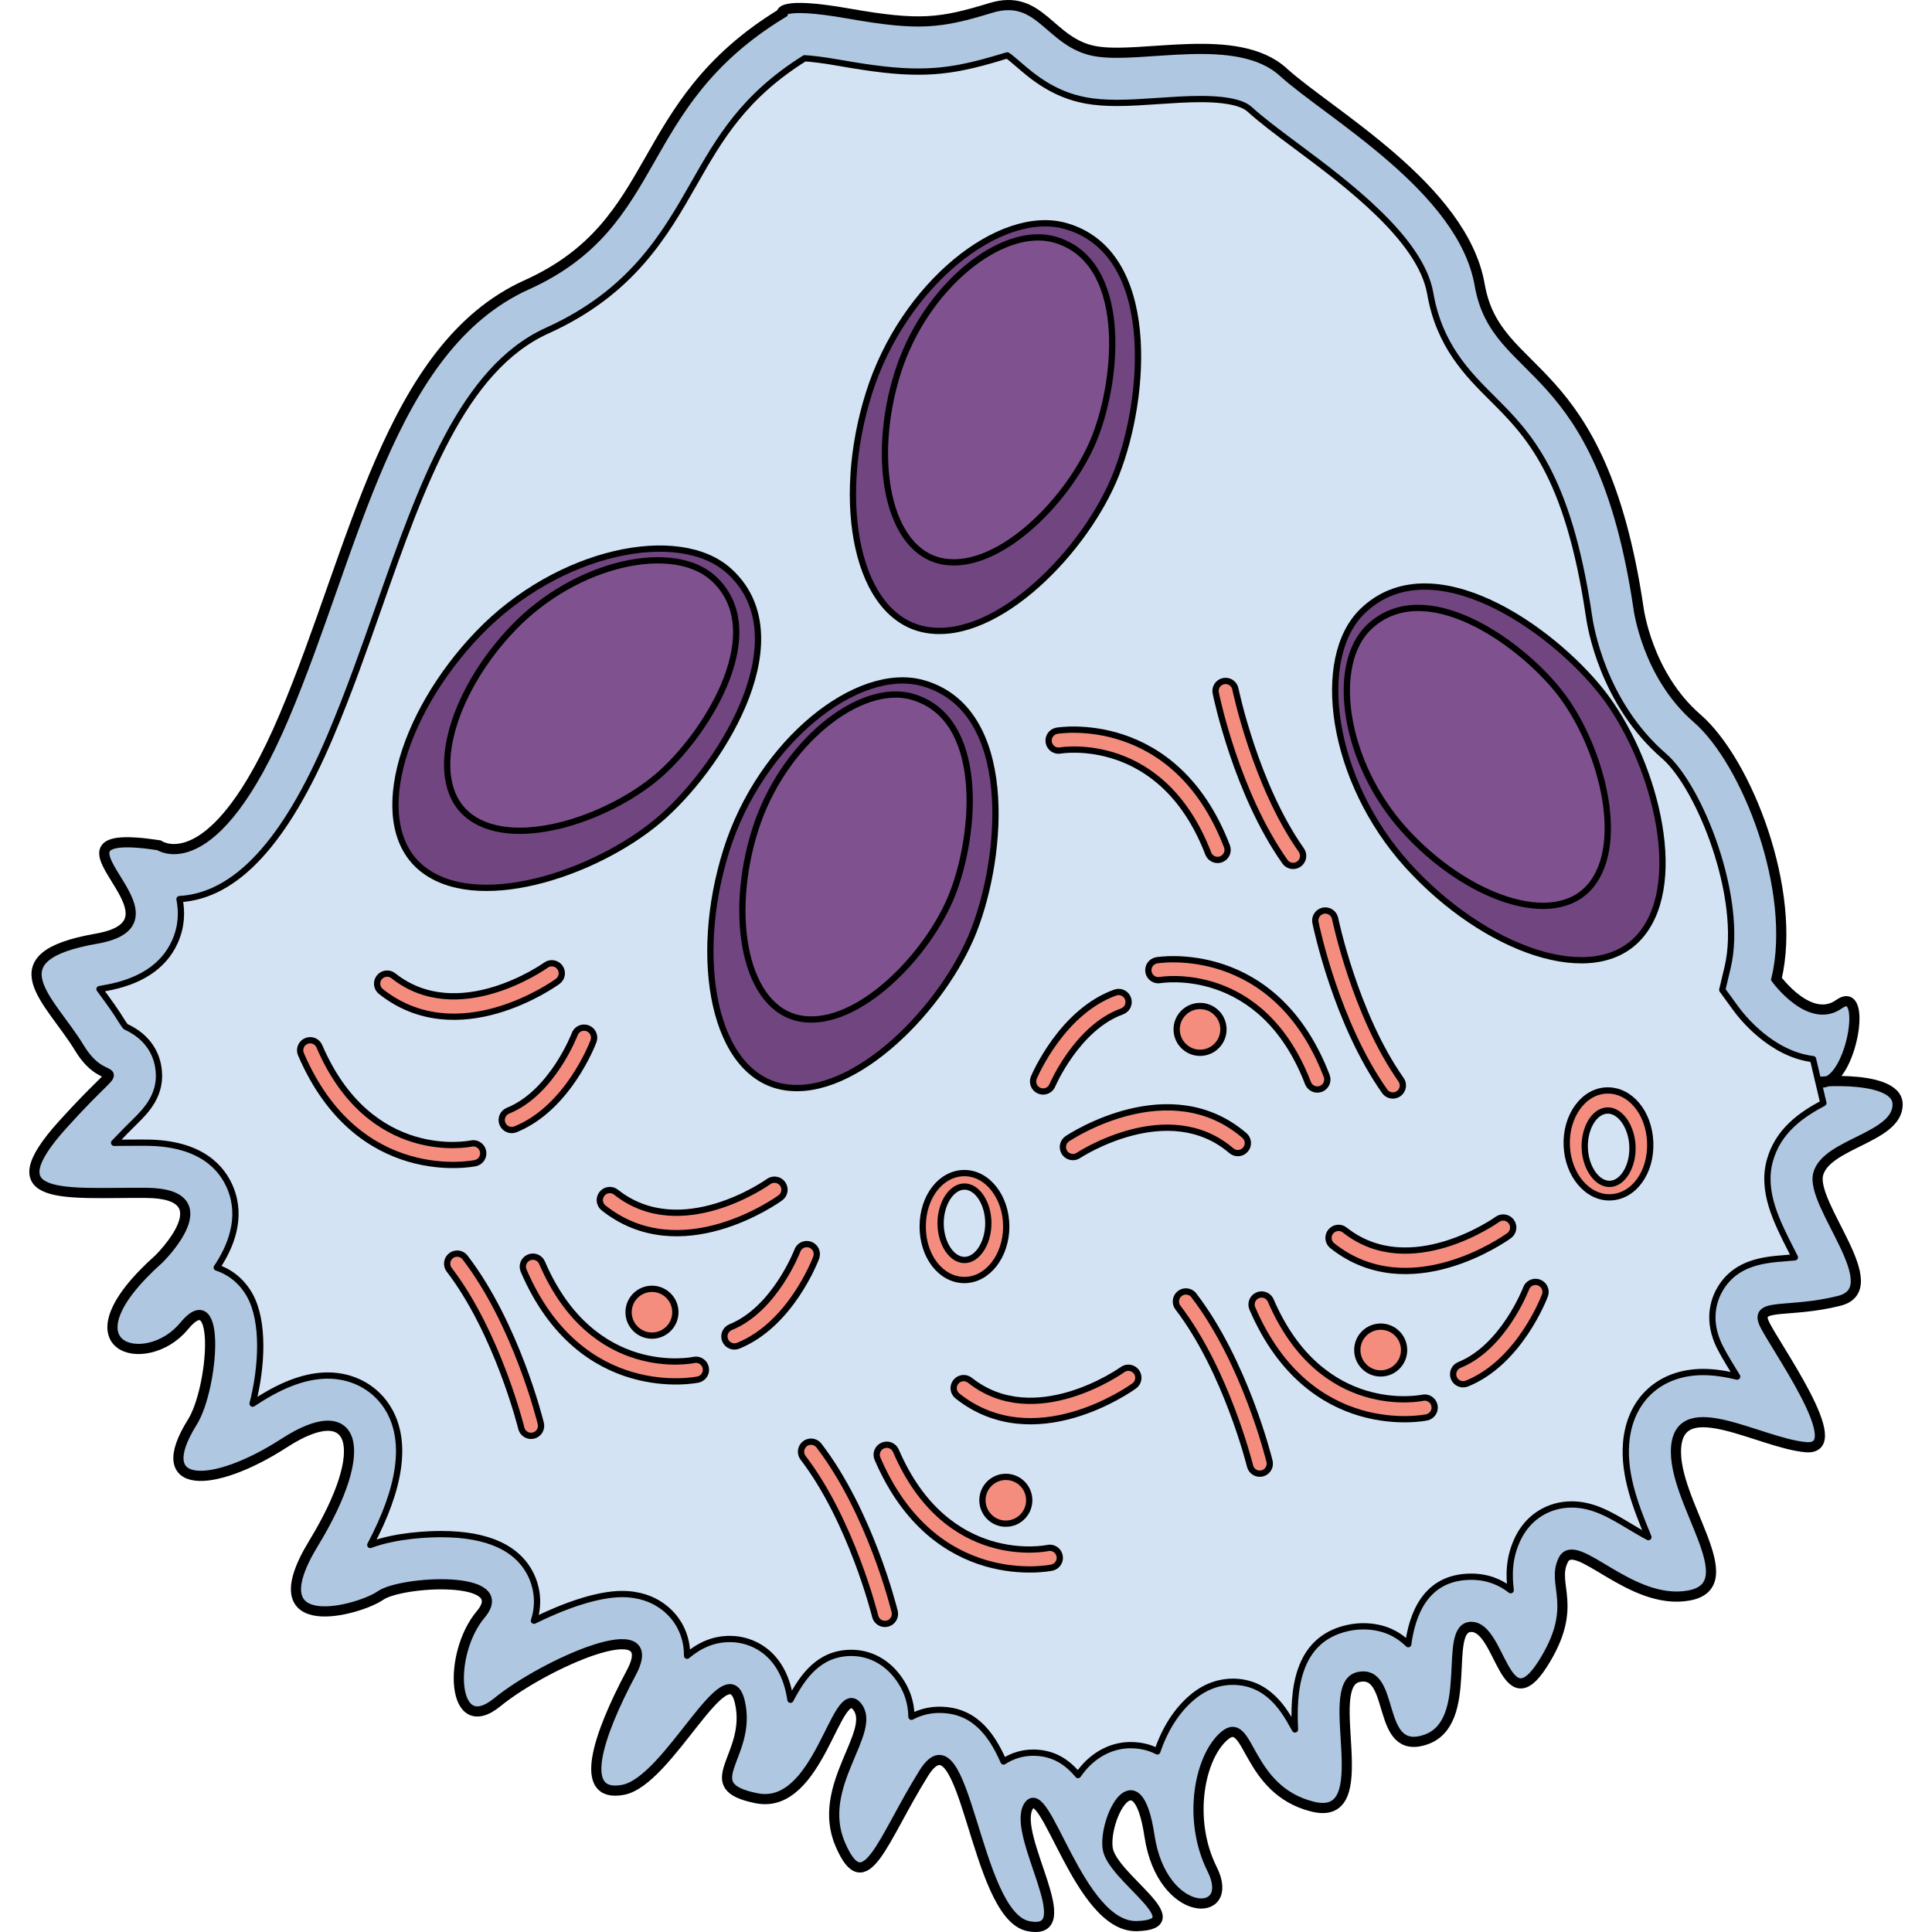
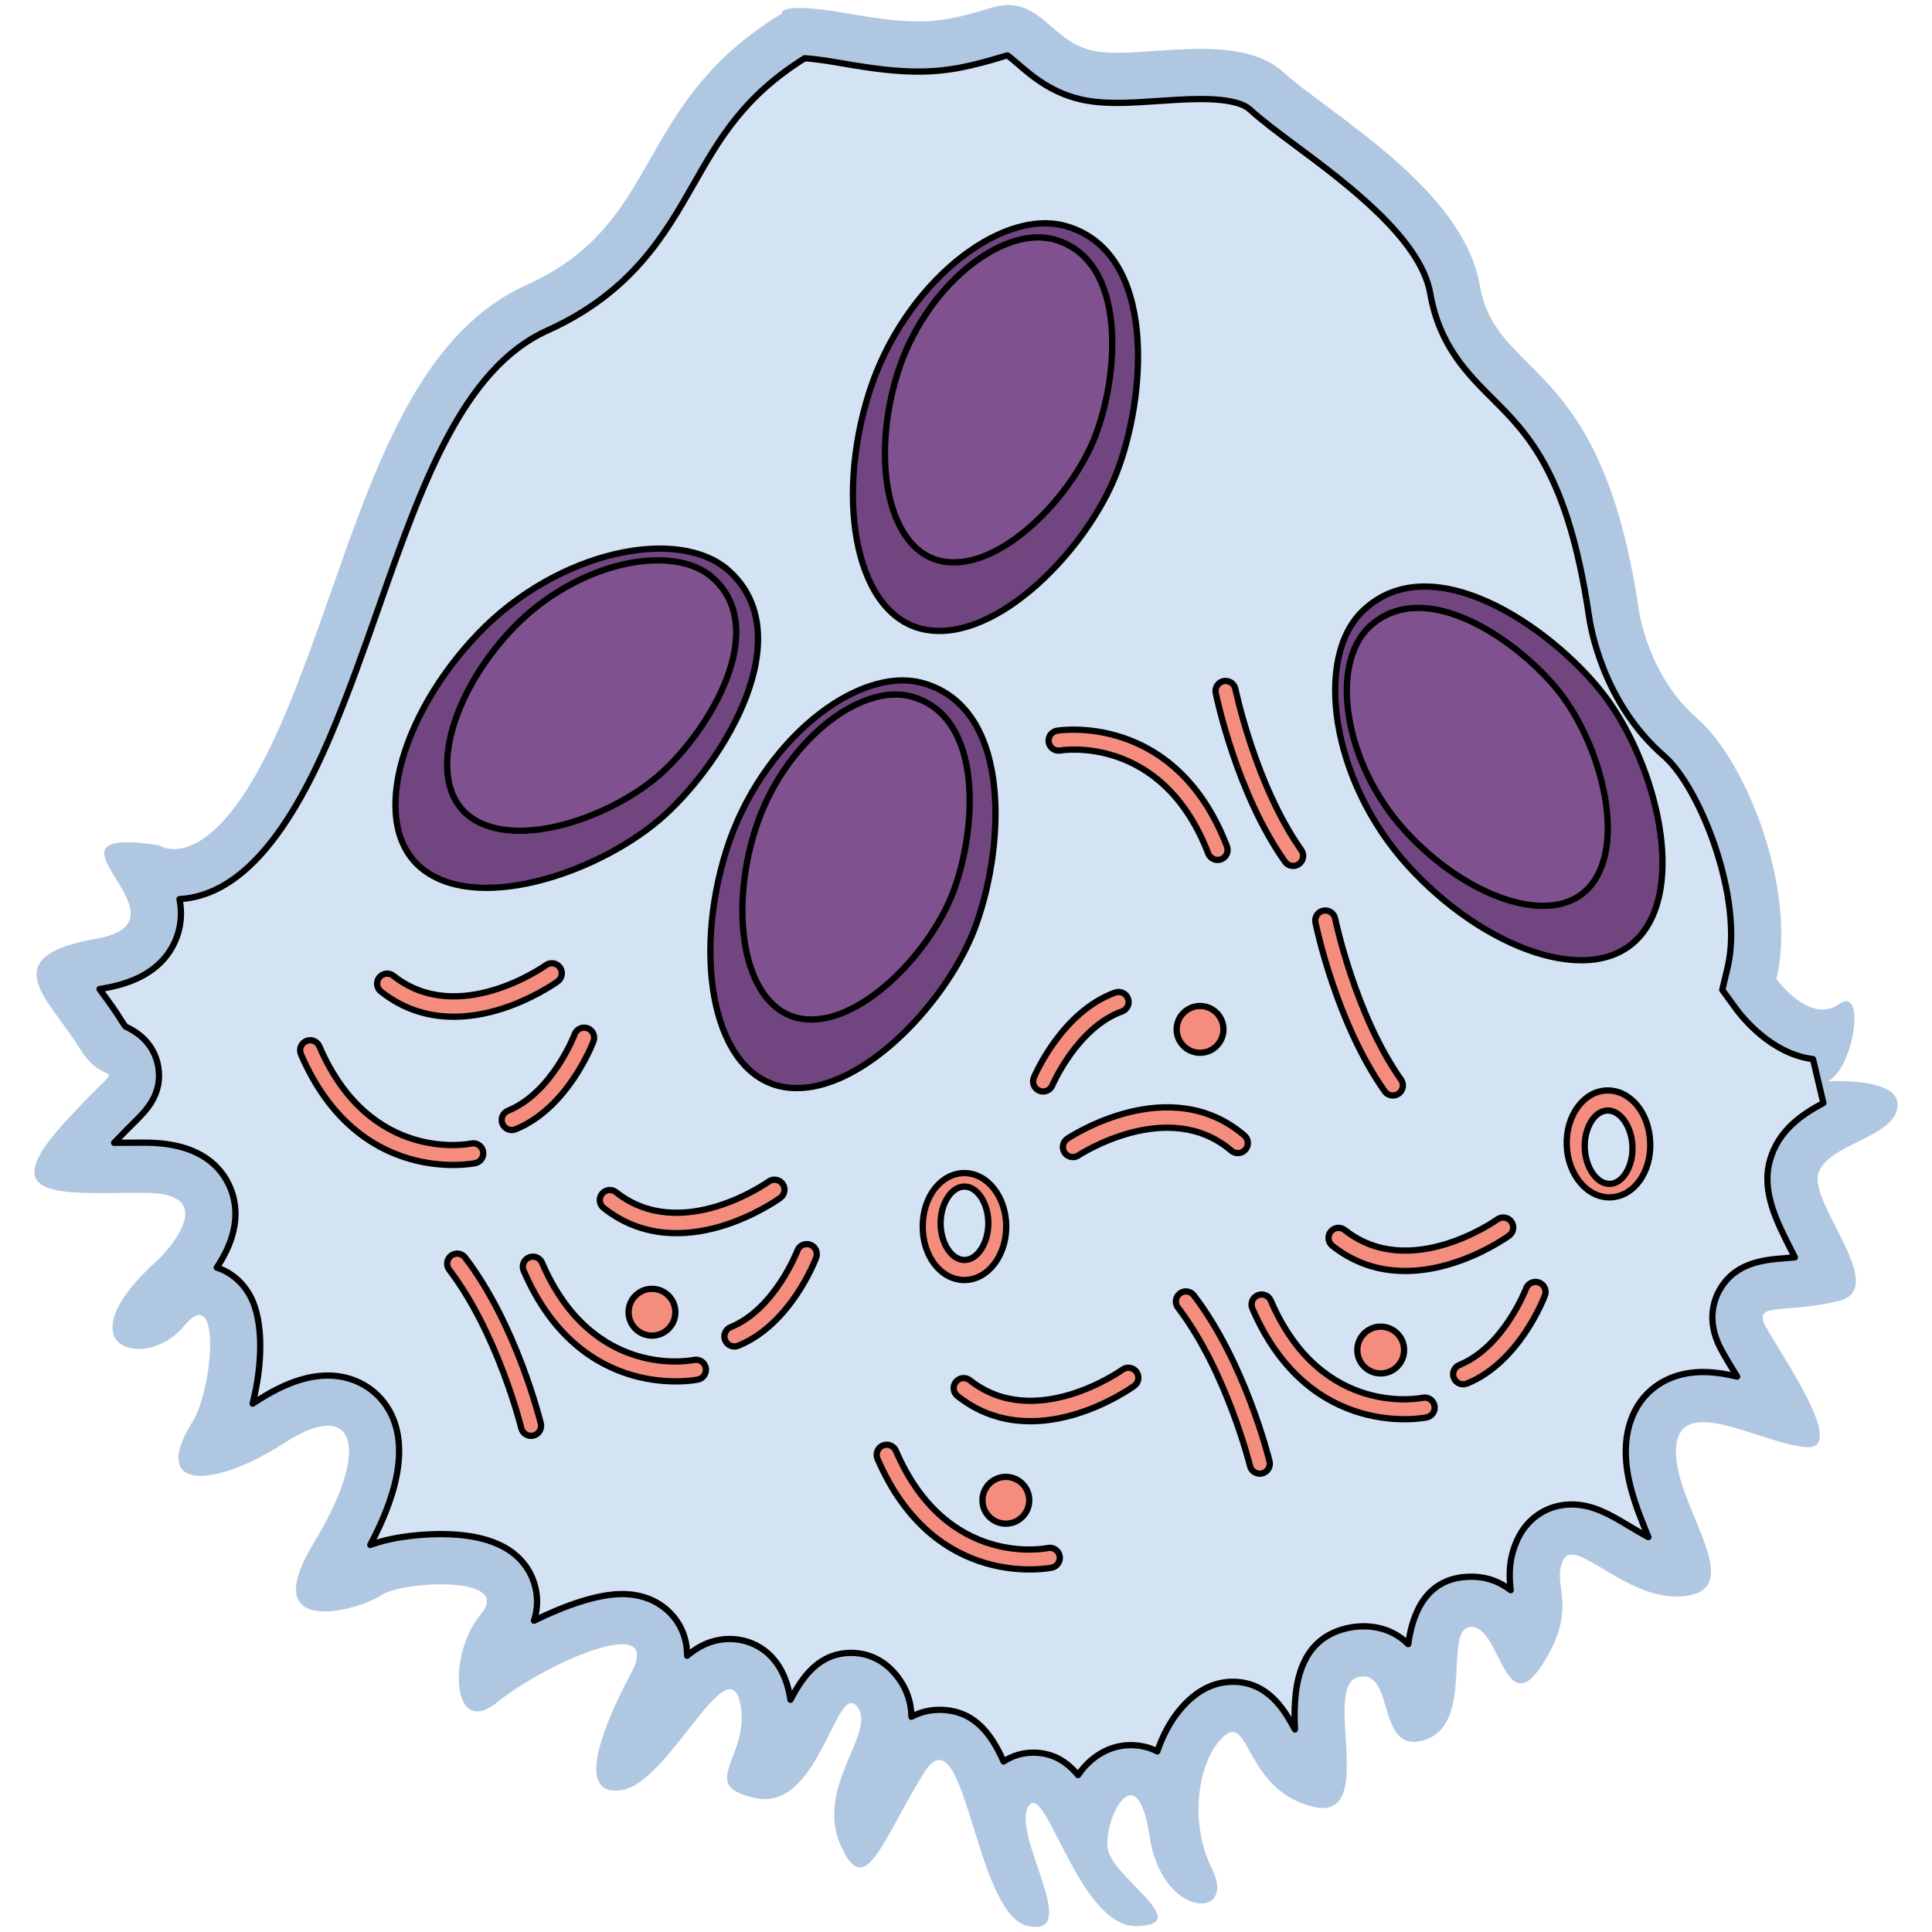
<svg xmlns="http://www.w3.org/2000/svg" version="1.1" id="Layer_1" width="800px" height="800px" viewBox="0 0 224.112 231.123" enable-background="new 0 0 224.112 231.123" xml:space="preserve">
  <g>
    <path fill="#B0C7E1" d="M15.505,101.116c0,0,6.5,4.629,15-15.433s12.5-44.156,29-51.609s12.5-21.453,30.5-32.453c0,0-0.5-1.5,8,0   s11,1.167,17-0.667s7,4.167,12.5,5.167s17-2.5,22.5,2.5s21.5,13.906,23.5,25.453s14.5,8.273,19,38.66c0,0,1,7.988,7,13.188   s12,20.699,9.5,31.199c0,0,4,5.5,7.5,3s1.5,9.256-2,9.378s9-1.378,9,2.622s-8.5,4.645-9.5,8.322s8.5,13.678,2.5,15.178   s-10,0.225-9,2.612s10.5,15.388,5,14.888s-15-6.473-15.5,0.014s8.5,16.49,1.5,17.738s-13.5-7.252-15-4.252s2,5.5-2.5,12.5   s-5-4.5-8.5-4.5s0.5,11.5-5.5,13.5s-3.5-8.5-8-7.5s2.5,17.5-5.5,15.5s-7.5-11-10.5-8.5s-4.5,10-1.5,16s-6,6-7.5-4s-5.5-2-5,1.5   s10.5,9.09,3.5,9.295s-11-17.795-13-14.295s6.5,15.594,0,14.297s-7.5-26.297-12.5-18.297s-7,15.5-10,8.5s4.5-13.5,2-16.5   s-4.5,12.5-12,11s-0.5-5-2-11.5s-8.5,9.5-14,10.5s-3-6.5,1-14s-10.5-1-16,3.5s-6-5.748-2-10.5s-9.5-3.996-12-2.248   s-15,5.248-8-6.252s5-17.5-3.5-12s-16.146,5.732-11-2.5c2.5-4,3.5-16.953-1-11.477s-15,2.676-3-8.04c0,0,8-7.823-1.5-7.903   s-18.5,1.229-10-8.176s5.5-3.377,2-9.141s-10.5-10.91,2-13.087S-0.995,98.612,15.505,101.116z" />
-     <path fill="none" stroke="#000000" stroke-width="1.216" stroke-miterlimit="10" d="M15.505,101.116c0,0,6.5,4.629,15-15.433   s12.5-44.156,29-51.609s12.5-21.453,30.5-32.453c0,0-0.5-1.5,8,0s11,1.167,17-0.667s7,4.167,12.5,5.167s17-2.5,22.5,2.5   s21.5,13.906,23.5,25.453s14.5,8.273,19,38.66c0,0,1,7.988,7,13.188s12,20.699,9.5,31.199c0,0,4,5.5,7.5,3s1.5,9.256-2,9.378   s9-1.378,9,2.622s-8.5,4.645-9.5,8.322s8.5,13.678,2.5,15.178s-10,0.225-9,2.612s10.5,15.388,5,14.888s-15-6.473-15.5,0.014   s8.5,16.49,1.5,17.738s-13.5-7.252-15-4.252s2,5.5-2.5,12.5s-5-4.5-8.5-4.5s0.5,11.5-5.5,13.5s-3.5-8.5-8-7.5s2.5,17.5-5.5,15.5   s-7.5-11-10.5-8.5s-4.5,10-1.5,16s-6,6-7.5-4s-5.5-2-5,1.5s10.5,9.09,3.5,9.295s-11-17.795-13-14.295s6.5,15.594,0,14.297   s-7.5-26.297-12.5-18.297s-7,15.5-10,8.5s4.5-13.5,2-16.5s-4.5,12.5-12,11s-0.5-5-2-11.5s-8.5,9.5-14,10.5s-3-6.5,1-14   s-10.5-1-16,3.5s-6-5.748-2-10.5s-9.5-3.996-12-2.248s-15,5.248-8-6.252s5-17.5-3.5-12s-16.146,5.732-11-2.5   c2.5-4,3.5-16.953-1-11.477s-15,2.676-3-8.04c0,0,8-7.823-1.5-7.903s-18.5,1.229-10-8.176s5.5-3.377,2-9.141s-10.5-10.91,2-13.087   S-0.995,98.612,15.505,101.116z" />
    <path fill="#D3E3F4" stroke="#000000" stroke-width="0.75" stroke-linecap="round" stroke-linejoin="round" stroke-miterlimit="10" d="   M125.458,212.35c-1.341-1.608-2.999-2.681-5.373-2.681c-1.277,0-2.493,0.373-3.536,1.056c-1.571-3.583-3.725-6.18-7.685-6.18   c-0.956,0-2.121,0.189-3.332,0.83c-0.03-1.697-0.54-3.442-1.918-5.096c-1.368-1.642-3.238-2.546-5.267-2.546   c-3.883,0-5.839,2.85-7.29,5.608c-0.055-0.351-0.123-0.708-0.206-1.071c-1.055-4.57-4.326-6.199-7.035-6.199   c-2.009,0-3.628,0.759-5.127,2.002c0.02-1.621-0.463-2.897-1.021-3.826c-0.641-1.068-2.583-3.553-6.762-3.553   c-2.938,0-6.872,1.386-10.534,3.192c0.793-2.425,0.129-4.426-0.301-5.349c-1.547-3.326-5.183-5.013-10.804-5.013   c-1.352,0-5.296,0.111-8.475,1.297c3.641-6.877,4.404-12.277,2.266-16.083c-1.473-2.619-4.217-4.183-7.343-4.183   c-2.554,0-5.324,0.989-8.472,3.026c-0.179,0.116-0.355,0.228-0.53,0.336c1.13-4.413,1.413-9.81-0.329-12.952   c-0.904-1.632-2.313-2.794-3.96-3.327c1.699-2.528,3.063-5.95,1.65-9.458c-0.995-2.471-3.541-5.427-10.021-5.481l-1.012-0.004   c-0.8,0-1.591,0.007-2.364,0.014c-0.178,0.001-0.355,0.003-0.53,0.005c1.084-1.147,1.873-1.926,2.457-2.502   c1.347-1.328,3.382-3.335,2.816-6.62c-0.252-1.466-1.119-3.478-3.818-4.74l-0.075-0.036c-0.061-0.063-0.201-0.226-0.396-0.547   c-0.788-1.297-1.677-2.506-2.46-3.573c-0.086-0.117-0.178-0.242-0.272-0.371c0.197-0.039,0.408-0.078,0.633-0.117   c4.239-0.738,7.058-2.602,8.378-5.538c0.81-1.8,0.869-3.532,0.559-5.112c6.746-0.391,12.66-6.792,18.059-19.535   c2.146-5.064,4.002-10.341,5.797-15.444c5.148-14.635,10.011-28.458,20.148-33.038c10.116-4.57,14.06-11.483,17.538-17.583   c3.053-5.352,5.938-10.412,13.243-14.986c0.771,0.045,2.085,0.181,4.206,0.556c4.17,0.736,6.884,1.036,9.367,1.036   c3.614,0,6.454-0.658,10.43-1.873c0.104-0.032,0.185-0.052,0.244-0.064c0.314,0.202,0.875,0.687,1.301,1.055   c1.669,1.444,4.192,3.625,8.128,4.341c1.065,0.193,2.271,0.288,3.683,0.288c1.569,0,3.194-0.11,4.915-0.228   c1.693-0.115,3.445-0.234,5.082-0.234c3.74,0,5.25,0.658,5.857,1.21c1.484,1.35,3.405,2.781,5.629,4.438   c5.92,4.41,14.864,11.073,15.995,17.6c1.081,6.242,4.461,9.611,7.443,12.583c4.226,4.212,9.016,8.985,11.526,25.883   c0.186,1.392,1.662,10.522,9.013,16.892c4.251,3.684,9.559,17.021,7.593,25.275l-0.64,2.687l1.624,2.232   c0.692,0.951,4.199,5.433,9.232,6.052l1.239,5.255c-2.561,1.353-5.423,3.285-6.409,6.912c-1.002,3.685,0.813,7.247,2.566,10.692   c0.13,0.255,0.278,0.547,0.434,0.855c-0.392,0.036-0.771,0.066-1.137,0.096c-2.464,0.194-5.837,0.46-7.753,3.602   c-0.676,1.107-1.62,3.416-0.354,6.437c0.389,0.928,1.009,1.955,2.163,3.843c0.054,0.088,0.113,0.185,0.176,0.287   c-1.367-0.328-2.734-0.547-4.078-0.547c-5.194,0-8.809,3.353-9.209,8.54c-0.304,3.945,1.267,7.8,2.67,11.208   c-0.798-0.417-1.596-0.895-2.322-1.33c-2.211-1.325-4.3-2.576-6.854-2.576c-2.753,0-5.138,1.481-6.378,3.962   c-1.229,2.458-1.107,4.688-0.92,6.295c-1.221-0.95-2.758-1.611-4.714-1.611c-5.595,0-7.093,4.721-7.542,8.068   c-1.245-1.229-2.972-2.136-5.384-2.136c-0.617,0-1.248,0.07-1.876,0.21c-6.257,1.391-6.491,7.822-6.291,12.127   c-0.062-0.107-0.123-0.219-0.187-0.332c-1.043-1.878-2.983-5.373-7.269-5.373c-1.188,0-2.982,0.317-4.793,1.826   c-1.909,1.591-3.329,3.873-4.215,6.506c-1.072-0.557-2.18-0.748-3.193-0.748c-2.112,0-4.111,0.963-5.628,2.712   C125.895,211.75,125.67,212.042,125.458,212.35z" />
    <path fill="#714580" stroke="#000000" stroke-width="0.75" stroke-miterlimit="10" d="M83.728,68.317   c-6.01-5.463-20.506-2.411-29.976,7.426c-9.471,9.835-13.371,23.445-6.396,28.452c6.974,5.009,21.361-0.092,28.618-6.663   C83.23,90.961,92.226,76.039,83.728,68.317z" />
    <path fill="#7F528F" stroke="#000000" stroke-width="0.75" stroke-miterlimit="10" d="M81.816,69.172   c-4.793-4.354-16.349-1.921-23.898,5.921c-7.549,7.841-10.66,18.691-5.1,22.684c5.561,3.993,17.031-0.075,22.817-5.313   C81.421,87.227,88.592,75.329,81.816,69.172z" />
    <path fill="#714580" stroke="#000000" stroke-width="0.75" stroke-miterlimit="10" d="M106.923,81.729   c-7.813-2.215-19.435,6.972-23.533,19.996c-4.102,13.023-1.533,26.946,6.942,28.323c8.474,1.381,19.086-9.594,22.657-18.708   C116.561,102.227,117.971,84.86,106.923,81.729z" />
    <path fill="#7F528F" stroke="#000000" stroke-width="0.75" stroke-miterlimit="10" d="M105.593,83.346   c-6.23-1.765-15.494,5.56-18.763,15.942c-3.268,10.382-1.222,21.482,5.535,22.582c6.756,1.1,15.216-7.65,18.064-14.917   C113.277,99.688,114.4,85.842,105.593,83.346z" />
    <path fill="#714580" stroke="#000000" stroke-width="0.75" stroke-miterlimit="10" d="M123.977,27.041   c-7.813-2.215-19.435,6.972-23.533,19.996c-4.102,13.023-1.533,26.946,6.942,28.323c8.474,1.381,19.086-9.593,22.657-18.708   C133.614,47.538,135.024,30.171,123.977,27.041z" />
    <path fill="#7F528F" stroke="#000000" stroke-width="0.75" stroke-miterlimit="10" d="M122.646,28.658   c-6.23-1.765-15.494,5.56-18.763,15.942c-3.268,10.382-1.222,21.483,5.535,22.582c6.756,1.1,15.216-7.65,18.064-14.917   C130.331,45,131.454,31.153,122.646,28.658z" />
    <path fill="#714580" stroke="#000000" stroke-width="0.75" stroke-miterlimit="10" d="M159.524,73.082   c-5.864,5.619-3.818,20.291,5.342,30.415c9.159,10.127,22.468,14.956,27.943,8.342c5.479-6.61,1.382-21.316-4.674-29.009   C182.081,75.139,167.814,65.136,159.524,73.082z" />
    <path fill="#7F528F" stroke="#000000" stroke-width="0.75" stroke-miterlimit="10" d="M160.246,75.047   c-4.675,4.481-3.043,16.177,4.259,24.25c7.302,8.071,17.913,11.922,22.279,6.65c4.366-5.271,1.099-16.995-3.728-23.129   C178.23,76.687,166.854,68.712,160.246,75.047z" />
    <path fill="#F48D7D" stroke="#000000" stroke-width="0.75" stroke-miterlimit="10" d="M124.847,138.42   c-0.387,0-0.768-0.188-1-0.535c-0.367-0.551-0.217-1.295,0.334-1.662c0.496-0.332,12.27-8.025,21.176-0.389   c0.504,0.434,0.561,1.188,0.131,1.689c-0.432,0.506-1.189,0.566-1.691,0.133c-7.543-6.467-18.18,0.49-18.285,0.561   C125.306,138.354,125.075,138.42,124.847,138.42z" />
    <path fill="#F48D7D" stroke="#000000" stroke-width="0.75" stroke-miterlimit="10" d="M121.278,130.575   c-0.154,0-0.313-0.031-0.465-0.094c-0.609-0.258-0.896-0.959-0.641-1.57c0.135-0.32,3.367-7.881,9.732-10.172   c0.625-0.229,1.311,0.1,1.535,0.721c0.225,0.623-0.098,1.313-0.721,1.535c-5.365,1.934-8.307,8.775-8.336,8.846   C122.192,130.299,121.747,130.575,121.278,130.575z" />
-     <path fill="#F48D7D" stroke="#000000" stroke-width="0.75" stroke-miterlimit="10" d="M154.085,130.338   c-0.48,0-0.936-0.293-1.119-0.77c-5.523-14.358-17.563-12.346-17.684-12.326c-0.658,0.123-1.275-0.313-1.395-0.967   c-0.119-0.65,0.313-1.273,0.965-1.393c0.139-0.023,14.125-2.366,20.352,13.825c0.238,0.619-0.07,1.313-0.689,1.551   C154.374,130.313,154.228,130.338,154.085,130.338z" />
    <path fill="#F48D7D" stroke="#000000" stroke-width="0.75" stroke-miterlimit="10" d="M163.12,131.051   c-0.377,0-0.748-0.176-0.98-0.508c-5.785-8.193-8.18-19.699-8.279-20.183c-0.133-0.649,0.287-1.282,0.936-1.415   c0.645-0.133,1.283,0.286,1.416,0.935c0.021,0.115,2.396,11.503,7.887,19.281c0.381,0.539,0.252,1.287-0.289,1.672   C163.601,130.981,163.358,131.051,163.12,131.051z" />
    <path fill="#F48D7D" stroke="#000000" stroke-width="0.75" stroke-miterlimit="10" d="M142.154,102.874   c-0.48,0-0.936-0.293-1.119-0.77c-5.523-14.358-17.563-12.346-17.684-12.326c-0.658,0.123-1.275-0.313-1.395-0.967   c-0.119-0.65,0.313-1.273,0.965-1.393c0.139-0.023,14.125-2.366,20.352,13.825c0.238,0.619-0.07,1.313-0.689,1.551   C142.443,102.849,142.297,102.874,142.154,102.874z" />
    <path fill="#F48D7D" stroke="#000000" stroke-width="0.75" stroke-miterlimit="10" d="M151.189,103.587   c-0.377,0-0.748-0.176-0.98-0.508c-5.785-8.193-8.18-19.699-8.279-20.183c-0.133-0.649,0.287-1.282,0.936-1.415   c0.645-0.133,1.283,0.286,1.416,0.935c0.021,0.115,2.396,11.503,7.887,19.281c0.381,0.539,0.252,1.287-0.289,1.672   C151.67,103.517,151.428,103.587,151.189,103.587z" />
-     <path fill="#F48D7D" stroke="#000000" stroke-width="0.75" stroke-miterlimit="10" d="M111.872,153.127   c-2.801,0-4.996-2.811-4.996-6.396s2.195-6.396,4.996-6.396c2.756,0,4.998,2.871,4.998,6.396   C116.87,150.258,114.628,153.127,111.872,153.127z M111.872,141.946c-1.547,0-2.854,2.012-2.854,4.391   c0,2.381,1.307,4.393,2.854,4.393c1.549,0,2.855-2.012,2.855-4.393C114.728,143.958,113.421,141.946,111.872,141.946z" />
+     <path fill="#F48D7D" stroke="#000000" stroke-width="0.75" stroke-miterlimit="10" d="M111.872,153.127   c-2.801,0-4.996-2.811-4.996-6.396s2.195-6.396,4.996-6.396c2.756,0,4.998,2.871,4.998,6.396   C116.87,150.258,114.628,153.127,111.872,153.127z M111.872,141.946c-1.547,0-2.854,2.012-2.854,4.391   c0,2.381,1.307,4.393,2.854,4.393c1.549,0,2.855-2.012,2.855-4.393C114.728,143.958,113.421,141.946,111.872,141.946" />
    <circle fill="#F48D7D" stroke="#000000" stroke-width="0.75" stroke-miterlimit="10" cx="140.056" cy="123.145" r="2.799" />
    <path fill="#F48D7D" stroke="#000000" stroke-width="0.75" stroke-miterlimit="10" d="M176.272,145.651   c0.387-0.015,0.774,0.157,1.021,0.496c0.388,0.536,0.267,1.285-0.27,1.674c-0.483,0.351-11.95,8.494-21.146,1.207   c-0.521-0.413-0.605-1.165-0.196-1.683c0.412-0.522,1.167-0.612,1.686-0.198c7.787,6.17,18.146-1.193,18.25-1.268   C175.816,145.735,176.044,145.66,176.272,145.651z" />
    <path fill="#F48D7D" stroke="#000000" stroke-width="0.75" stroke-miterlimit="10" d="M180.142,153.352   c0.154-0.006,0.313,0.02,0.468,0.076c0.619,0.234,0.934,0.924,0.701,1.544c-0.122,0.326-3.06,8.006-9.331,10.541   c-0.616,0.253-1.313-0.049-1.563-0.661c-0.248-0.613,0.047-1.314,0.661-1.562c5.286-2.14,7.961-9.09,7.987-9.161   C179.239,153.663,179.673,153.371,180.142,153.352z" />
    <path fill="#F48D7D" stroke="#000000" stroke-width="0.75" stroke-miterlimit="10" d="M147.369,154.858   c0.479-0.019,0.946,0.256,1.147,0.726c6.075,14.133,18.027,11.657,18.147,11.633c0.652-0.148,1.286,0.263,1.431,0.912   c0.145,0.646-0.263,1.284-0.91,1.429c-0.138,0.029-14.022,2.912-20.871-13.026c-0.262-0.609,0.02-1.314,0.629-1.576   C147.081,154.894,147.227,154.863,147.369,154.858z" />
    <path fill="#F48D7D" stroke="#000000" stroke-width="0.75" stroke-miterlimit="10" d="M138.313,154.495   c0.377-0.015,0.755,0.146,1,0.47c6.098,7.964,8.936,19.368,9.054,19.849c0.157,0.643-0.237,1.291-0.88,1.449   c-0.64,0.157-1.294-0.235-1.451-0.879c-0.026-0.114-2.84-11.402-8.627-18.962c-0.401-0.523-0.302-1.276,0.225-1.682   C137.836,154.583,138.074,154.504,138.313,154.495z" />
    <path fill="#F48D7D" stroke="#000000" stroke-width="0.75" stroke-miterlimit="10" d="M188.669,130.453   c2.798-0.108,5.101,2.615,5.239,6.198c0.139,3.584-1.946,6.477-4.745,6.585c-2.754,0.107-5.105-2.675-5.241-6.198   C183.785,133.513,185.915,130.559,188.669,130.453z M189.102,141.626c1.545-0.061,2.773-2.121,2.681-4.498   c-0.092-2.379-1.476-4.339-3.021-4.279c-1.548,0.061-2.776,2.121-2.684,4.5C186.17,139.726,187.554,141.686,189.102,141.626z" />
    <circle fill="#F48D7D" stroke="#000000" stroke-width="0.75" stroke-miterlimit="10" cx="161.666" cy="161.503" r="2.799" />
    <path fill="#F48D7D" stroke="#000000" stroke-width="0.75" stroke-miterlimit="10" d="M131.429,163.624   c0.387-0.015,0.774,0.157,1.021,0.496c0.388,0.536,0.267,1.285-0.27,1.674c-0.483,0.351-11.95,8.494-21.146,1.207   c-0.521-0.413-0.605-1.165-0.196-1.683c0.412-0.522,1.167-0.612,1.686-0.198c7.787,6.17,18.146-1.193,18.25-1.268   C130.973,163.708,131.2,163.632,131.429,163.624z" />
    <path fill="#F48D7D" stroke="#000000" stroke-width="0.75" stroke-miterlimit="10" d="M102.525,172.831   c0.479-0.019,0.946,0.256,1.147,0.726c6.075,14.133,18.027,11.657,18.147,11.633c0.652-0.148,1.286,0.263,1.431,0.912   c0.145,0.646-0.263,1.284-0.91,1.429c-0.138,0.029-14.022,2.912-20.871-13.026c-0.262-0.609,0.02-1.314,0.629-1.576   C102.237,172.867,102.383,172.835,102.525,172.831z" />
-     <path fill="#F48D7D" stroke="#000000" stroke-width="0.75" stroke-miterlimit="10" d="M93.469,172.467   c0.377-0.015,0.755,0.146,1,0.47c6.098,7.964,8.936,19.368,9.054,19.849c0.157,0.643-0.237,1.291-0.88,1.449   c-0.64,0.157-1.294-0.235-1.451-0.879c-0.026-0.114-2.84-11.402-8.627-18.962c-0.401-0.523-0.302-1.276,0.225-1.682   C92.992,172.556,93.23,172.477,93.469,172.467z" />
    <circle fill="#F48D7D" stroke="#000000" stroke-width="0.75" stroke-miterlimit="10" cx="116.822" cy="179.476" r="2.799" />
    <path fill="#F48D7D" stroke="#000000" stroke-width="0.75" stroke-miterlimit="10" d="M89.096,141.126   c0.387-0.015,0.774,0.157,1.021,0.496c0.388,0.536,0.267,1.285-0.27,1.674c-0.483,0.351-11.95,8.494-21.146,1.207   c-0.521-0.413-0.605-1.165-0.196-1.683c0.412-0.522,1.167-0.612,1.686-0.198c7.787,6.17,18.146-1.193,18.25-1.268   C88.64,141.21,88.867,141.135,89.096,141.126z" />
    <path fill="#F48D7D" stroke="#000000" stroke-width="0.75" stroke-miterlimit="10" d="M92.965,148.828   c0.154-0.006,0.313,0.02,0.468,0.076c0.619,0.234,0.934,0.924,0.701,1.544c-0.122,0.326-3.06,8.006-9.331,10.541   c-0.616,0.253-1.313-0.049-1.563-0.661c-0.248-0.613,0.047-1.314,0.661-1.562c5.286-2.14,7.961-9.09,7.987-9.161   C92.063,149.138,92.496,148.846,92.965,148.828z" />
    <path fill="#F48D7D" stroke="#000000" stroke-width="0.75" stroke-miterlimit="10" d="M60.192,150.333   c0.479-0.019,0.946,0.256,1.147,0.726c6.075,14.133,18.027,11.657,18.147,11.633c0.652-0.148,1.286,0.263,1.431,0.912   c0.145,0.646-0.263,1.284-0.91,1.429c-0.138,0.029-14.022,2.912-20.871-13.026c-0.262-0.609,0.02-1.314,0.629-1.576   C59.904,150.37,60.05,150.338,60.192,150.333z" />
    <path fill="#F48D7D" stroke="#000000" stroke-width="0.75" stroke-miterlimit="10" d="M62.456,115.235   c0.387-0.015,0.774,0.157,1.021,0.496c0.388,0.536,0.267,1.285-0.27,1.674c-0.483,0.351-11.95,8.494-21.146,1.207   c-0.521-0.413-0.605-1.165-0.196-1.683c0.412-0.522,1.167-0.612,1.686-0.198c7.787,6.17,18.146-1.193,18.25-1.268   C62,115.319,62.228,115.244,62.456,115.235z" />
    <path fill="#F48D7D" stroke="#000000" stroke-width="0.75" stroke-miterlimit="10" d="M66.325,122.936   c0.154-0.006,0.313,0.02,0.468,0.076c0.619,0.234,0.934,0.924,0.701,1.544c-0.122,0.326-3.06,8.006-9.331,10.541   c-0.616,0.253-1.313-0.049-1.563-0.661c-0.248-0.613,0.047-1.314,0.661-1.562c5.286-2.14,7.961-9.09,7.987-9.161   C65.423,123.247,65.856,122.955,66.325,122.936z" />
    <path fill="#F48D7D" stroke="#000000" stroke-width="0.75" stroke-miterlimit="10" d="M33.553,124.442   c0.479-0.019,0.946,0.256,1.147,0.726c6.075,14.133,18.027,11.657,18.147,11.633c0.652-0.148,1.286,0.263,1.431,0.912   c0.145,0.646-0.263,1.284-0.91,1.429c-0.138,0.029-14.022,2.912-20.871-13.026c-0.262-0.609,0.02-1.314,0.629-1.576   C33.265,124.478,33.41,124.447,33.553,124.442z" />
    <path fill="#F48D7D" stroke="#000000" stroke-width="0.75" stroke-miterlimit="10" d="M51.136,149.97   c0.377-0.015,0.755,0.146,1,0.47c6.098,7.964,8.936,19.368,9.054,19.849c0.157,0.643-0.237,1.291-0.88,1.449   c-0.64,0.157-1.294-0.235-1.451-0.879c-0.026-0.114-2.84-11.402-8.627-18.962c-0.401-0.523-0.302-1.276,0.225-1.682   C50.659,150.059,50.897,149.98,51.136,149.97z" />
    <circle fill="#F48D7D" stroke="#000000" stroke-width="0.75" stroke-miterlimit="10" cx="74.489" cy="156.979" r="2.799" />
  </g>
</svg>